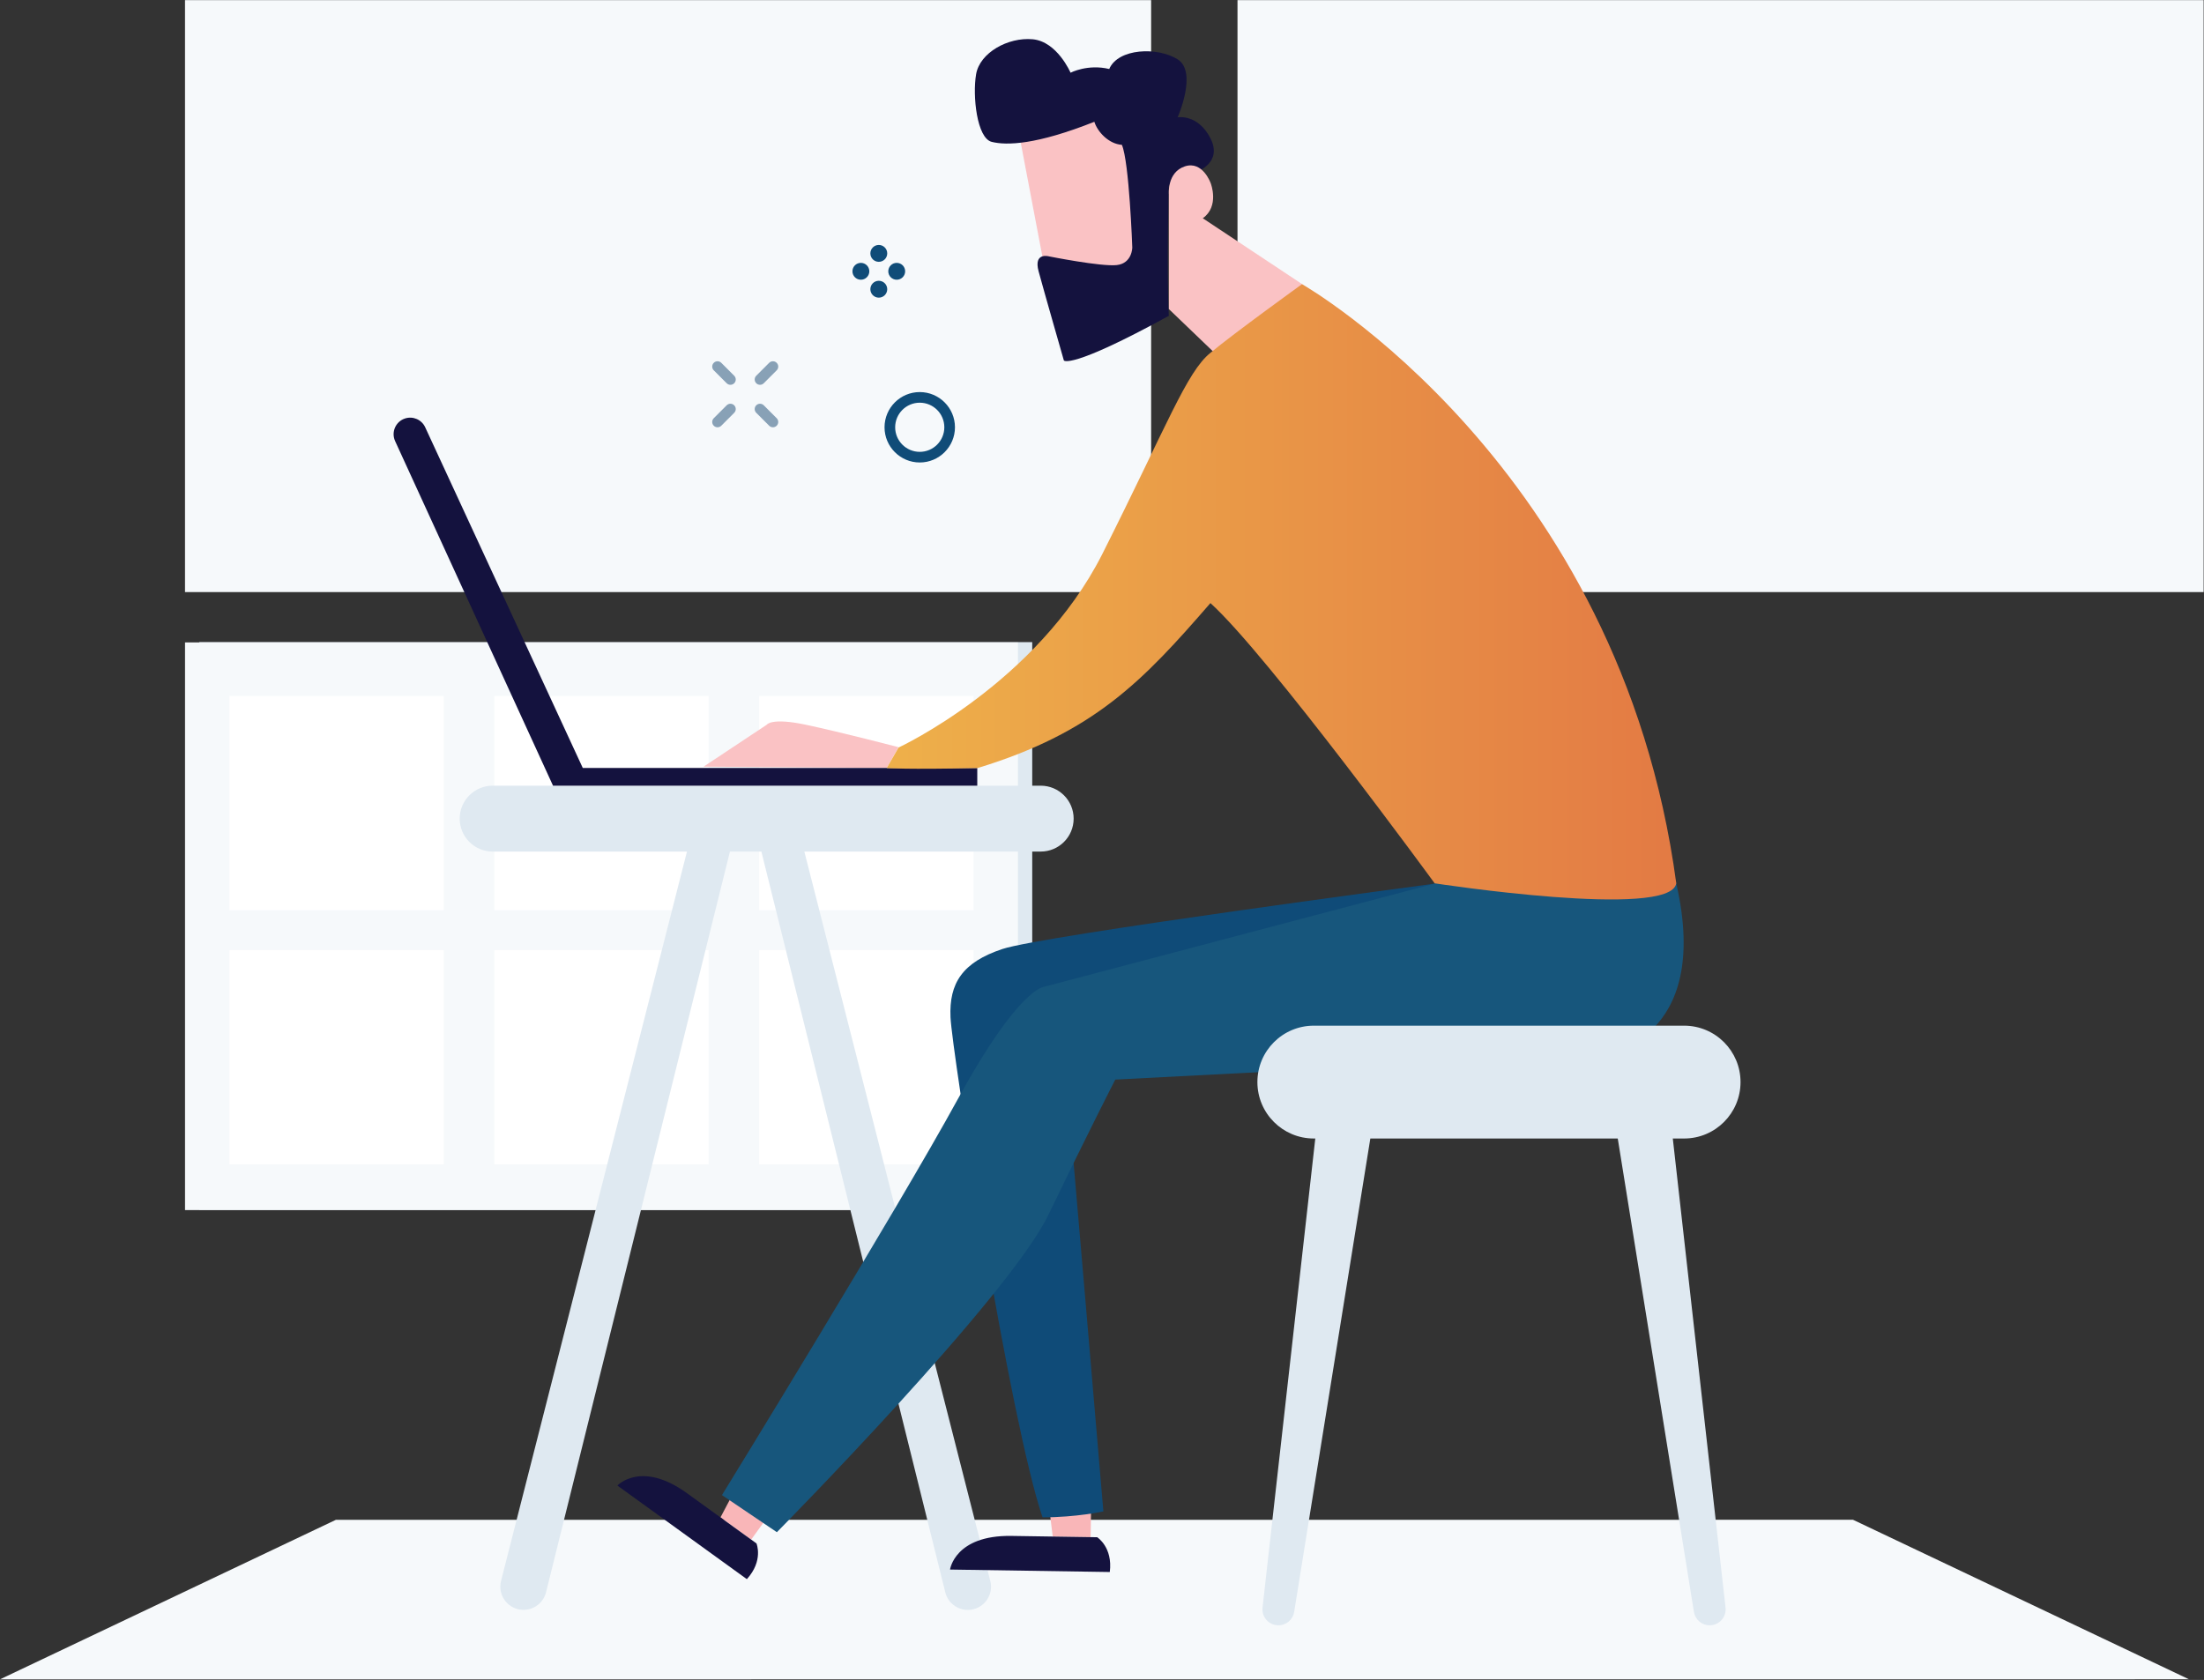
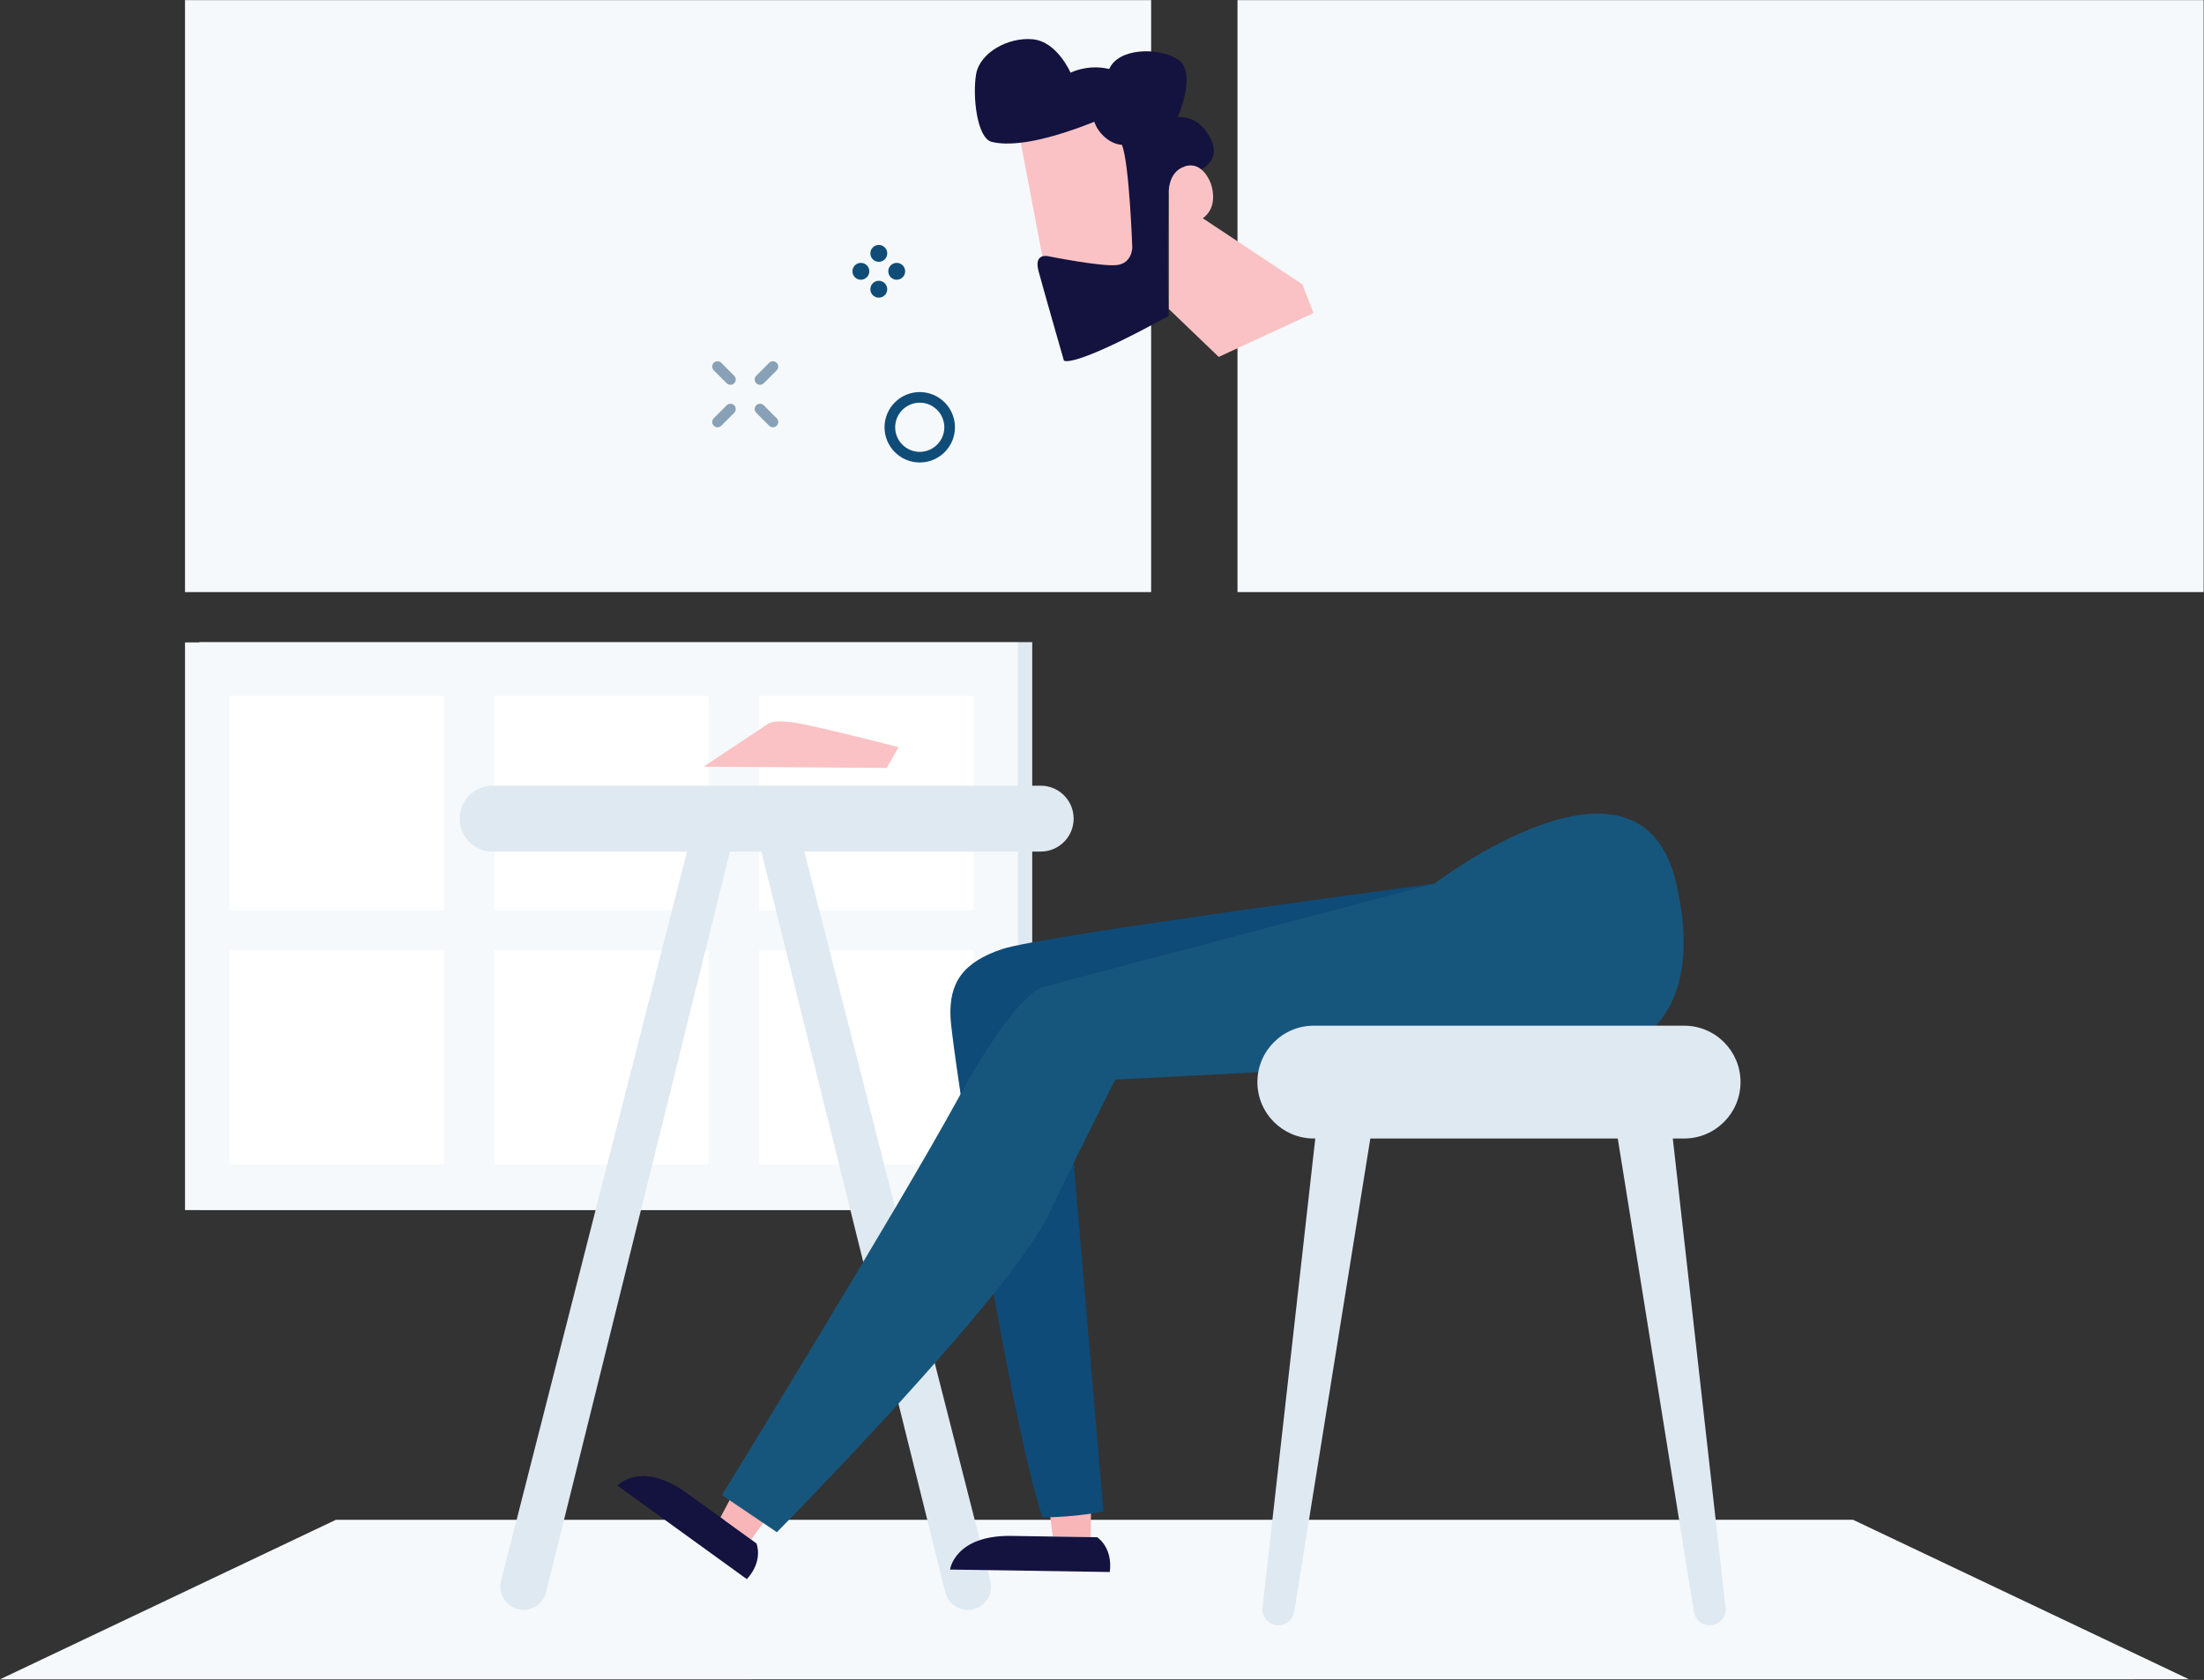
<svg xmlns="http://www.w3.org/2000/svg" width="100%" height="100%" viewBox="0 0 3455 2634" version="1.1" xml:space="preserve" style="fill-rule:evenodd;clip-rule:evenodd;stroke-linejoin:round;stroke-miterlimit:2;">
  <rect x="0" y="0" width="3455" height="2634" fill="#333333" stroke="none" />
  <g transform="matrix(-4.167,0,0,4.167,5670.37,-578.558)">
    <rect x="972.461" y="380.456" width="313.347" height="213.593" style="fill:rgb(223,233,241);" />
  </g>
  <g transform="matrix(-4.167,0,0,4.167,5625.62,-577.654)">
    <rect x="967.09" y="380.347" width="313.348" height="213.594" style="fill:rgb(246,249,251);" />
  </g>
  <g transform="matrix(-4.167,0,0,4.167,4795.08,-963.912)">
    <rect x="983.79" y="493.185" width="80.62" height="80.62" style="fill:white;" />
  </g>
  <g transform="matrix(-4.167,0,0,4.167,5625.62,-963.912)">
    <rect x="1083.45" y="493.185" width="80.62" height="80.62" style="fill:white;" />
  </g>
  <g transform="matrix(-4.167,0,0,4.167,6456.14,-963.912)">
    <rect x="1183.12" y="493.185" width="80.62" height="80.62" style="fill:white;" />
  </g>
  <g transform="matrix(-4.167,0,0,4.167,4795.08,-166.854)">
    <rect x="983.79" y="397.538" width="80.62" height="80.62" style="fill:white;" />
  </g>
  <g transform="matrix(-4.167,0,0,4.167,5625.62,-166.854)">
    <rect x="1083.45" y="397.538" width="80.62" height="80.62" style="fill:white;" />
  </g>
  <g transform="matrix(-4.167,0,0,4.167,6456.14,-166.854)">
    <rect x="1183.12" y="397.538" width="80.62" height="80.62" style="fill:white;" />
  </g>
  <g transform="matrix(-4.167,0,0,4.167,5834.38,-2553.83)">
    <rect x="967.09" y="612.919" width="363.451" height="222.732" style="fill:rgb(246,249,251);" />
  </g>
  <g transform="matrix(-4.167,0,0,4.167,9134.45,-2553.83)">
    <rect x="1363.1" y="612.919" width="363.451" height="222.732" style="fill:rgb(246,249,251);" />
  </g>
  <g transform="matrix(3.764,-1.788,-1.788,-3.764,219.556,3357.08)">
    <path d="M26.945,179.548L166.824,179.548L682.376,-65.326L770.758,-173.744L26.945,179.548Z" style="fill:rgb(246,249,251);fill-rule:nonzero;" />
  </g>
  <g transform="matrix(4.167,0,0,4.167,1552.39,1317.93)">
    <path d="M0,278.598L-73.934,-11.483L-89.997,-11.483L-16.933,282.857C-15.842,287.25 -11.574,290.081 -7.103,289.377C-2.021,288.577 1.271,283.581 0,278.598" style="fill:rgb(223,233,241);fill-rule:nonzero;" />
  </g>
  <g transform="matrix(-1.949,3.683,3.683,1.949,1214.23,2376.97)">
    <path d="M-2.006,-17.748L9.991,-17.748L11.969,-3.63L-2.151,-1.652L-2.006,-17.748Z" style="fill:rgb(249,182,184);fill-rule:nonzero;" />
  </g>
  <g transform="matrix(-3.376,-2.441,-2.441,3.376,1065.71,2255.1)">
    <path d="M-51.503,28.184L8.612,28.184C8.612,28.184 7.05,15.172 -14.289,15.172C-35.628,15.171 -46.559,15.172 -46.559,15.172C-46.559,15.172 -52.544,18.815 -51.503,28.184" style="fill:rgb(20,18,62);fill-rule:nonzero;" />
  </g>
  <g transform="matrix(0.514,4.135,4.135,-0.514,1693.92,2344.86)">
    <path d="M2.034,-12.298L14.03,-12.298L16.006,1.821L1.888,3.797L2.034,-12.298Z" style="fill:rgb(249,182,184);fill-rule:nonzero;" />
  </g>
  <g transform="matrix(-4.166,-0.064,-0.064,4.166,1494.68,2404.92)">
    <path d="M-59.025,13.459L1.089,13.459C1.089,13.459 -0.471,0.447 -21.81,0.447C-43.151,0.447 -54.081,0.448 -54.081,0.448C-54.081,0.448 -60.066,4.091 -59.025,13.459" style="fill:rgb(20,18,62);fill-rule:nonzero;" />
  </g>
  <g transform="matrix(4.167,0,0,4.167,1160.45,2526.6)">
    <path d="M0,-301.564L-73.065,-7.224C-74.155,-2.831 -78.424,0 -82.896,-0.704C-87.976,-1.503 -91.268,-6.5 -89.997,-11.483L-16.063,-301.564L0,-301.564Z" style="fill:rgb(223,233,241);fill-rule:nonzero;" />
  </g>
  <g transform="matrix(4.167,0,0,4.167,1729.67,1394.86)">
    <path d="M0,233.955C0,233.955 -13.401,75.938 -15.076,58.629C-16.751,41.319 126.19,6.143 126.19,6.143L124.516,-2.233C124.516,-2.233 -22.894,17.309 -37.969,22.335C-53.045,27.36 -58.07,35.178 -57.512,48.019C-56.953,60.862 -35.177,199.895 -22.894,236.188C-10.051,236.188 0,233.955 0,233.955" style="fill:rgb(15,75,120);fill-rule:nonzero;" />
  </g>
  <g transform="matrix(4.167,0,0,4.167,1131.75,1196.55)">
    <path d="M0,275.406L20.659,289.365C20.659,289.365 107.765,201.143 122.841,169.875C137.916,138.606 147.967,119.064 147.967,119.064L331.669,109.572C331.669,109.572 372.588,104.678 359.028,45.359C345.47,-13.959 268.016,45.359 268.016,45.359L121.165,84.152C121.165,84.152 111.673,84.445 88.78,126.322C65.887,168.2 0,275.406 0,275.406" style="fill:rgb(23,86,124);fill-rule:nonzero;" />
  </g>
  <g transform="matrix(4.167,0,0,4.167,1597.68,393.83)">
    <path d="M0,-43.919L10.135,9.385L41.291,9.385L48.799,-5.631L48.799,-30.781L38.664,-48.424L31.907,-51.051L12.012,-53.304L0,-43.919Z" style="fill:rgb(250,194,196);fill-rule:nonzero;" />
  </g>
  <g transform="matrix(4.167,0,0,4.167,1876.4,369.32)">
    <path d="M0,-24.059C0,-24.059 9.792,-27.416 5.036,-36.649C0.28,-45.881 -7.273,-44.483 -7.273,-44.483C-7.273,-44.483 0.28,-61.549 -7.273,-66.305C-14.828,-71.061 -29.656,-70.501 -33.013,-62.668C-41.127,-64.626 -47.562,-61.269 -47.562,-61.269C-47.562,-61.269 -52.598,-73.02 -61.83,-73.859C-71.063,-74.699 -81.694,-68.823 -83.093,-60.709C-84.491,-52.596 -82.813,-36.649 -77.218,-35.25C-71.622,-33.851 -60.435,-34.131 -38.61,-42.804C-37.489,-39.167 -33.314,-34.476 -28.257,-34.131C-25.478,-27.738 -24.34,4.478 -24.34,4.478C-24.34,4.478 -24.34,10.478 -30.216,11.115C-36.091,11.752 -55.675,7.836 -55.675,7.836C-55.675,7.836 -61.55,6.157 -59.592,13.43C-57.633,20.705 -50.079,47.004 -50.079,47.004C-50.079,47.004 -47.821,50.64 -10.611,30.217C-11.45,12.189 -10.611,-18.744 -10.611,-18.744L0,-24.059Z" style="fill:rgb(20,18,62);fill-rule:nonzero;" />
  </g>
  <g transform="matrix(4.167,0,0,4.167,2059.56,1785.08)">
    <path d="M0,-42.458L139.296,-42.458C151.021,-42.458 160.524,-32.953 160.524,-21.229C160.524,-9.505 151.021,0 139.296,0L0,0C-11.725,0 -21.229,-9.505 -21.229,-21.229C-21.229,-32.953 -11.725,-42.458 0,-42.458" style="fill:rgb(223,233,241);fill-rule:nonzero;" />
  </g>
  <g transform="matrix(4.167,0,0,4.167,2704.97,1724.44)">
    <path d="M0,191.041L-22.229,-6.678L-43.121,-1.443L-11.9,192.666C-11.432,195.578 -8.919,197.719 -5.97,197.719C-2.386,197.719 0.4,194.602 0,191.041" style="fill:rgb(223,233,241);fill-rule:nonzero;" />
  </g>
  <g transform="matrix(4.167,0,0,4.167,1979.17,1724.44)">
    <path d="M0,191.041L22.229,-6.678L43.121,-1.443L11.9,192.666C11.432,195.578 8.919,197.719 5.97,197.719C2.386,197.719 -0.4,194.602 0,191.041" style="fill:rgb(223,233,241);fill-rule:nonzero;" />
  </g>
  <g transform="matrix(4.167,0,0,4.167,1631.4,1231.88)">
    <path d="M0,24.791L-206.174,24.791C-213.02,24.791 -218.569,19.241 -218.569,12.395C-218.569,5.55 -213.02,0 -206.174,0L0,0C6.846,0 12.396,5.55 12.396,12.395C12.396,19.241 6.846,24.791 0,24.791" style="fill:rgb(223,233,241);fill-rule:nonzero;" />
  </g>
  <g transform="matrix(4.167,0,0,4.167,1102.91,1126.7)">
    <path d="M0,18.082L23.75,2.324C23.75,2.324 25.324,-0.489 38.549,2.324C51.773,5.139 73.368,10.754 73.368,10.754L68.901,18.571L0,18.082Z" style="fill:rgb(250,194,196);fill-rule:nonzero;" />
  </g>
  <g transform="matrix(4.167,0,0,4.167,666.536,1213.96)">
-     <path d="M0,-130.562L59.28,-2.371L207.691,-2.371L207.691,4.3L48.087,4.3L-11.313,-125.354C-12.855,-128.719 -11.14,-132.677 -7.631,-133.853C-4.62,-134.862 -1.333,-133.444 0,-130.562" style="fill:rgb(20,18,62);fill-rule:nonzero;" />
-   </g>
+     </g>
  <g transform="matrix(4.167,0,0,4.167,1885.47,468.91)">
    <path d="M0,-30.407L37.429,-5.586L41.667,5.254L6.006,21.771L-12.763,3.752L-12.763,-39.416C-12.763,-39.416 -13.514,-47.675 -6.757,-49.927C0,-52.178 3.003,-43.545 3.003,-43.545C3.003,-43.545 6.381,-34.911 0,-30.407" style="fill:rgb(250,194,196);fill-rule:nonzero;" />
  </g>
  <g transform="matrix(1237.71,0,0,-1237.71,1390,959.194)">
-     <path d="M0.41,0.328C0.38,0.304 0.355,0.236 0.273,0.073C0.19,-0.091 0.015,-0.172 0.015,-0.172L-0,-0.198C-0,-0.198 0.024,-0.2 0.115,-0.198C0.263,-0.153 0.325,-0.087 0.41,0.011C0.483,-0.055 0.694,-0.344 0.694,-0.344C0.694,-0.344 0.993,-0.39 1,-0.344C0.929,0.186 0.526,0.415 0.526,0.415C0.526,0.415 0.44,0.353 0.41,0.328Z" style="fill:url(#_Linear1);fill-rule:nonzero;" />
-   </g>
+     </g>
  <g transform="matrix(4.167,0,0,4.167,1441.8,708.465)">
    <path d="M0,-18.495C-5.1,-18.495 -9.248,-14.347 -9.248,-9.247C-9.248,-4.148 -5.1,0 0,0C5.099,0 9.247,-4.148 9.247,-9.247C9.247,-14.347 5.099,-18.495 0,-18.495M0,4C-7.305,4 -13.248,-1.942 -13.248,-9.247C-13.248,-16.552 -7.305,-22.495 0,-22.495C7.305,-22.495 13.247,-16.552 13.247,-9.247C13.247,-1.942 7.305,4 0,4" style="fill:rgb(16,76,120);fill-rule:nonzero;" />
  </g>
  <g transform="matrix(0,-4.167,-4.167,0,1377.61,384.057)">
    <path d="M-3.176,-3.174C-4.929,-3.174 -6.35,-1.752 -6.35,0.001C-6.35,1.754 -4.929,3.176 -3.176,3.176C-1.422,3.176 -0.001,1.754 -0.001,0.001C-0.001,-1.752 -1.422,-3.174 -3.176,-3.174" style="fill:rgb(16,76,120);fill-rule:nonzero;" />
  </g>
  <g transform="matrix(0,-4.167,-4.167,0,1377.61,440.23)">
    <path d="M-3.176,-3.174C-4.929,-3.174 -6.35,-1.752 -6.35,0.001C-6.35,1.754 -4.929,3.176 -3.176,3.176C-1.422,3.176 -0.001,1.754 -0.001,0.001C-0.001,-1.752 -1.422,-3.174 -3.176,-3.174" style="fill:rgb(16,76,120);fill-rule:nonzero;" />
  </g>
  <g transform="matrix(-4.167,0,0,4.167,1349.52,438.603)">
    <path d="M-0.001,-6.35C-1.754,-6.35 -3.175,-4.928 -3.175,-3.175C-3.175,-1.422 -1.754,0 -0.001,0C1.753,0 3.174,-1.422 3.174,-3.175C3.174,-4.928 1.753,-6.35 -0.001,-6.35" style="fill:rgb(16,76,120);fill-rule:nonzero;" />
  </g>
  <g transform="matrix(-4.167,0,0,4.167,1405.7,438.603)">
    <path d="M-0.001,-6.35C-1.754,-6.35 -3.175,-4.928 -3.175,-3.175C-3.175,-1.422 -1.754,0 -0.001,0C1.753,0 3.174,-1.422 3.174,-3.175C3.174,-4.928 1.753,-6.35 -0.001,-6.35" style="fill:rgb(16,76,120);fill-rule:nonzero;" />
  </g>
  <g transform="matrix(4.167,0,0,4.167,1211.64,632.22)">
    <path d="M0,9.052C-0.512,9.052 -1.024,8.857 -1.414,8.466L-6.271,3.61C-7.052,2.828 -7.052,1.562 -6.271,0.781C-5.489,0 -4.223,0 -3.442,0.781L1.414,5.638C2.195,6.419 2.195,7.685 1.414,8.466C1.023,8.857 0.512,9.052 0,9.052" style="fill:rgb(136,161,182);fill-rule:nonzero;" />
  </g>
  <g transform="matrix(4.167,0,0,4.167,1145.04,565.618)">
    <path d="M0,9.052C-0.512,9.052 -1.023,8.857 -1.414,8.466L-6.27,3.61C-7.051,2.829 -7.051,1.563 -6.27,0.781C-5.489,0 -4.222,0 -3.441,0.781L1.414,5.638C2.195,6.418 2.195,7.685 1.414,8.466C1.024,8.857 0.512,9.052 0,9.052" style="fill:rgb(136,161,182);fill-rule:nonzero;" />
  </g>
  <g transform="matrix(4.167,0,0,4.167,1191.4,565.618)">
    <path d="M0,9.052C-0.512,9.052 -1.023,8.857 -1.414,8.466C-2.195,7.685 -2.195,6.418 -1.414,5.638L3.442,0.781C4.223,0 5.49,0 6.271,0.781C7.052,1.563 7.052,2.829 6.271,3.61L1.414,8.466C1.024,8.857 0.512,9.052 0,9.052" style="fill:rgb(136,161,182);fill-rule:nonzero;" />
  </g>
  <g transform="matrix(4.167,0,0,4.167,1124.8,632.22)">
    <path d="M0,9.052C-0.512,9.052 -1.023,8.857 -1.414,8.466C-2.195,7.685 -2.195,6.419 -1.414,5.638L3.441,0.781C4.222,0 5.488,0 6.27,0.781C7.051,1.562 7.051,2.828 6.27,3.61L1.414,8.466C1.023,8.857 0.512,9.052 0,9.052" style="fill:rgb(136,161,182);fill-rule:nonzero;" />
  </g>
  <defs>
    <linearGradient id="_Linear1" x1="0" y1="0" x2="1" y2="0" gradientUnits="userSpaceOnUse" gradientTransform="matrix(1,0,0,-1,0,0.025)">
      <stop offset="0" style="stop-color:rgb(238,176,74);stop-opacity:1" />
      <stop offset="1" style="stop-color:rgb(227,122,68);stop-opacity:1" />
    </linearGradient>
  </defs>
</svg>